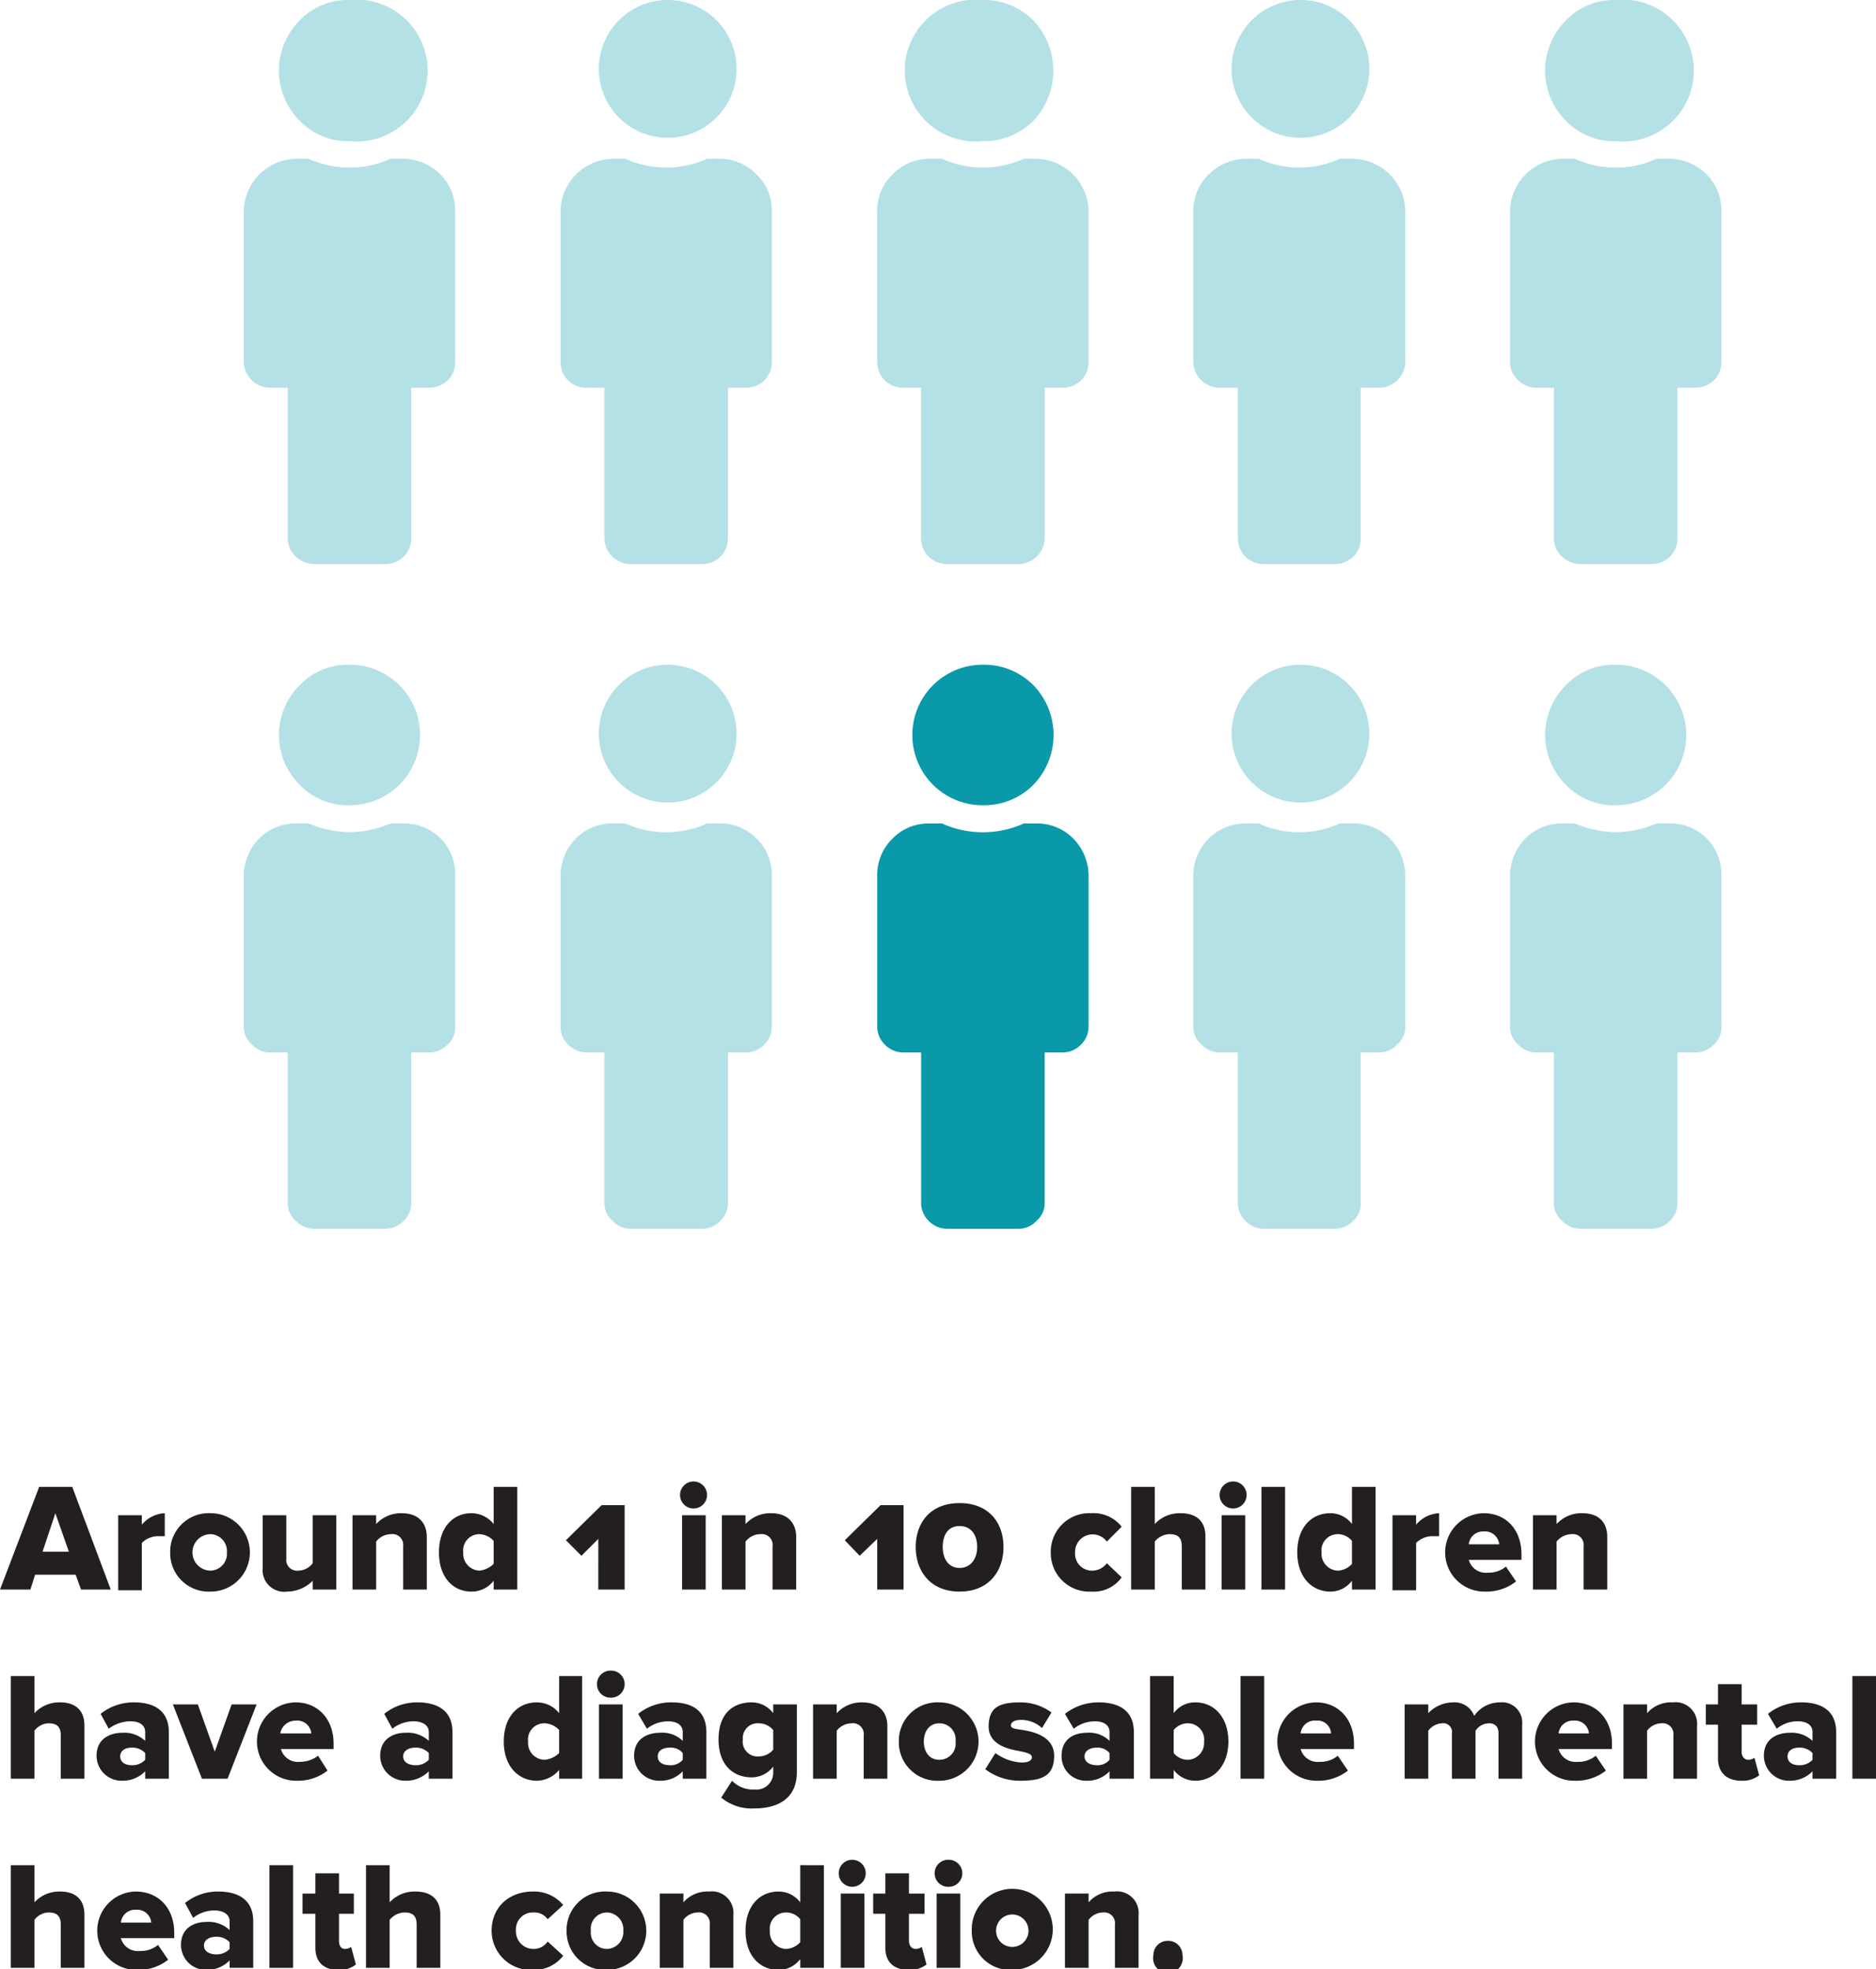
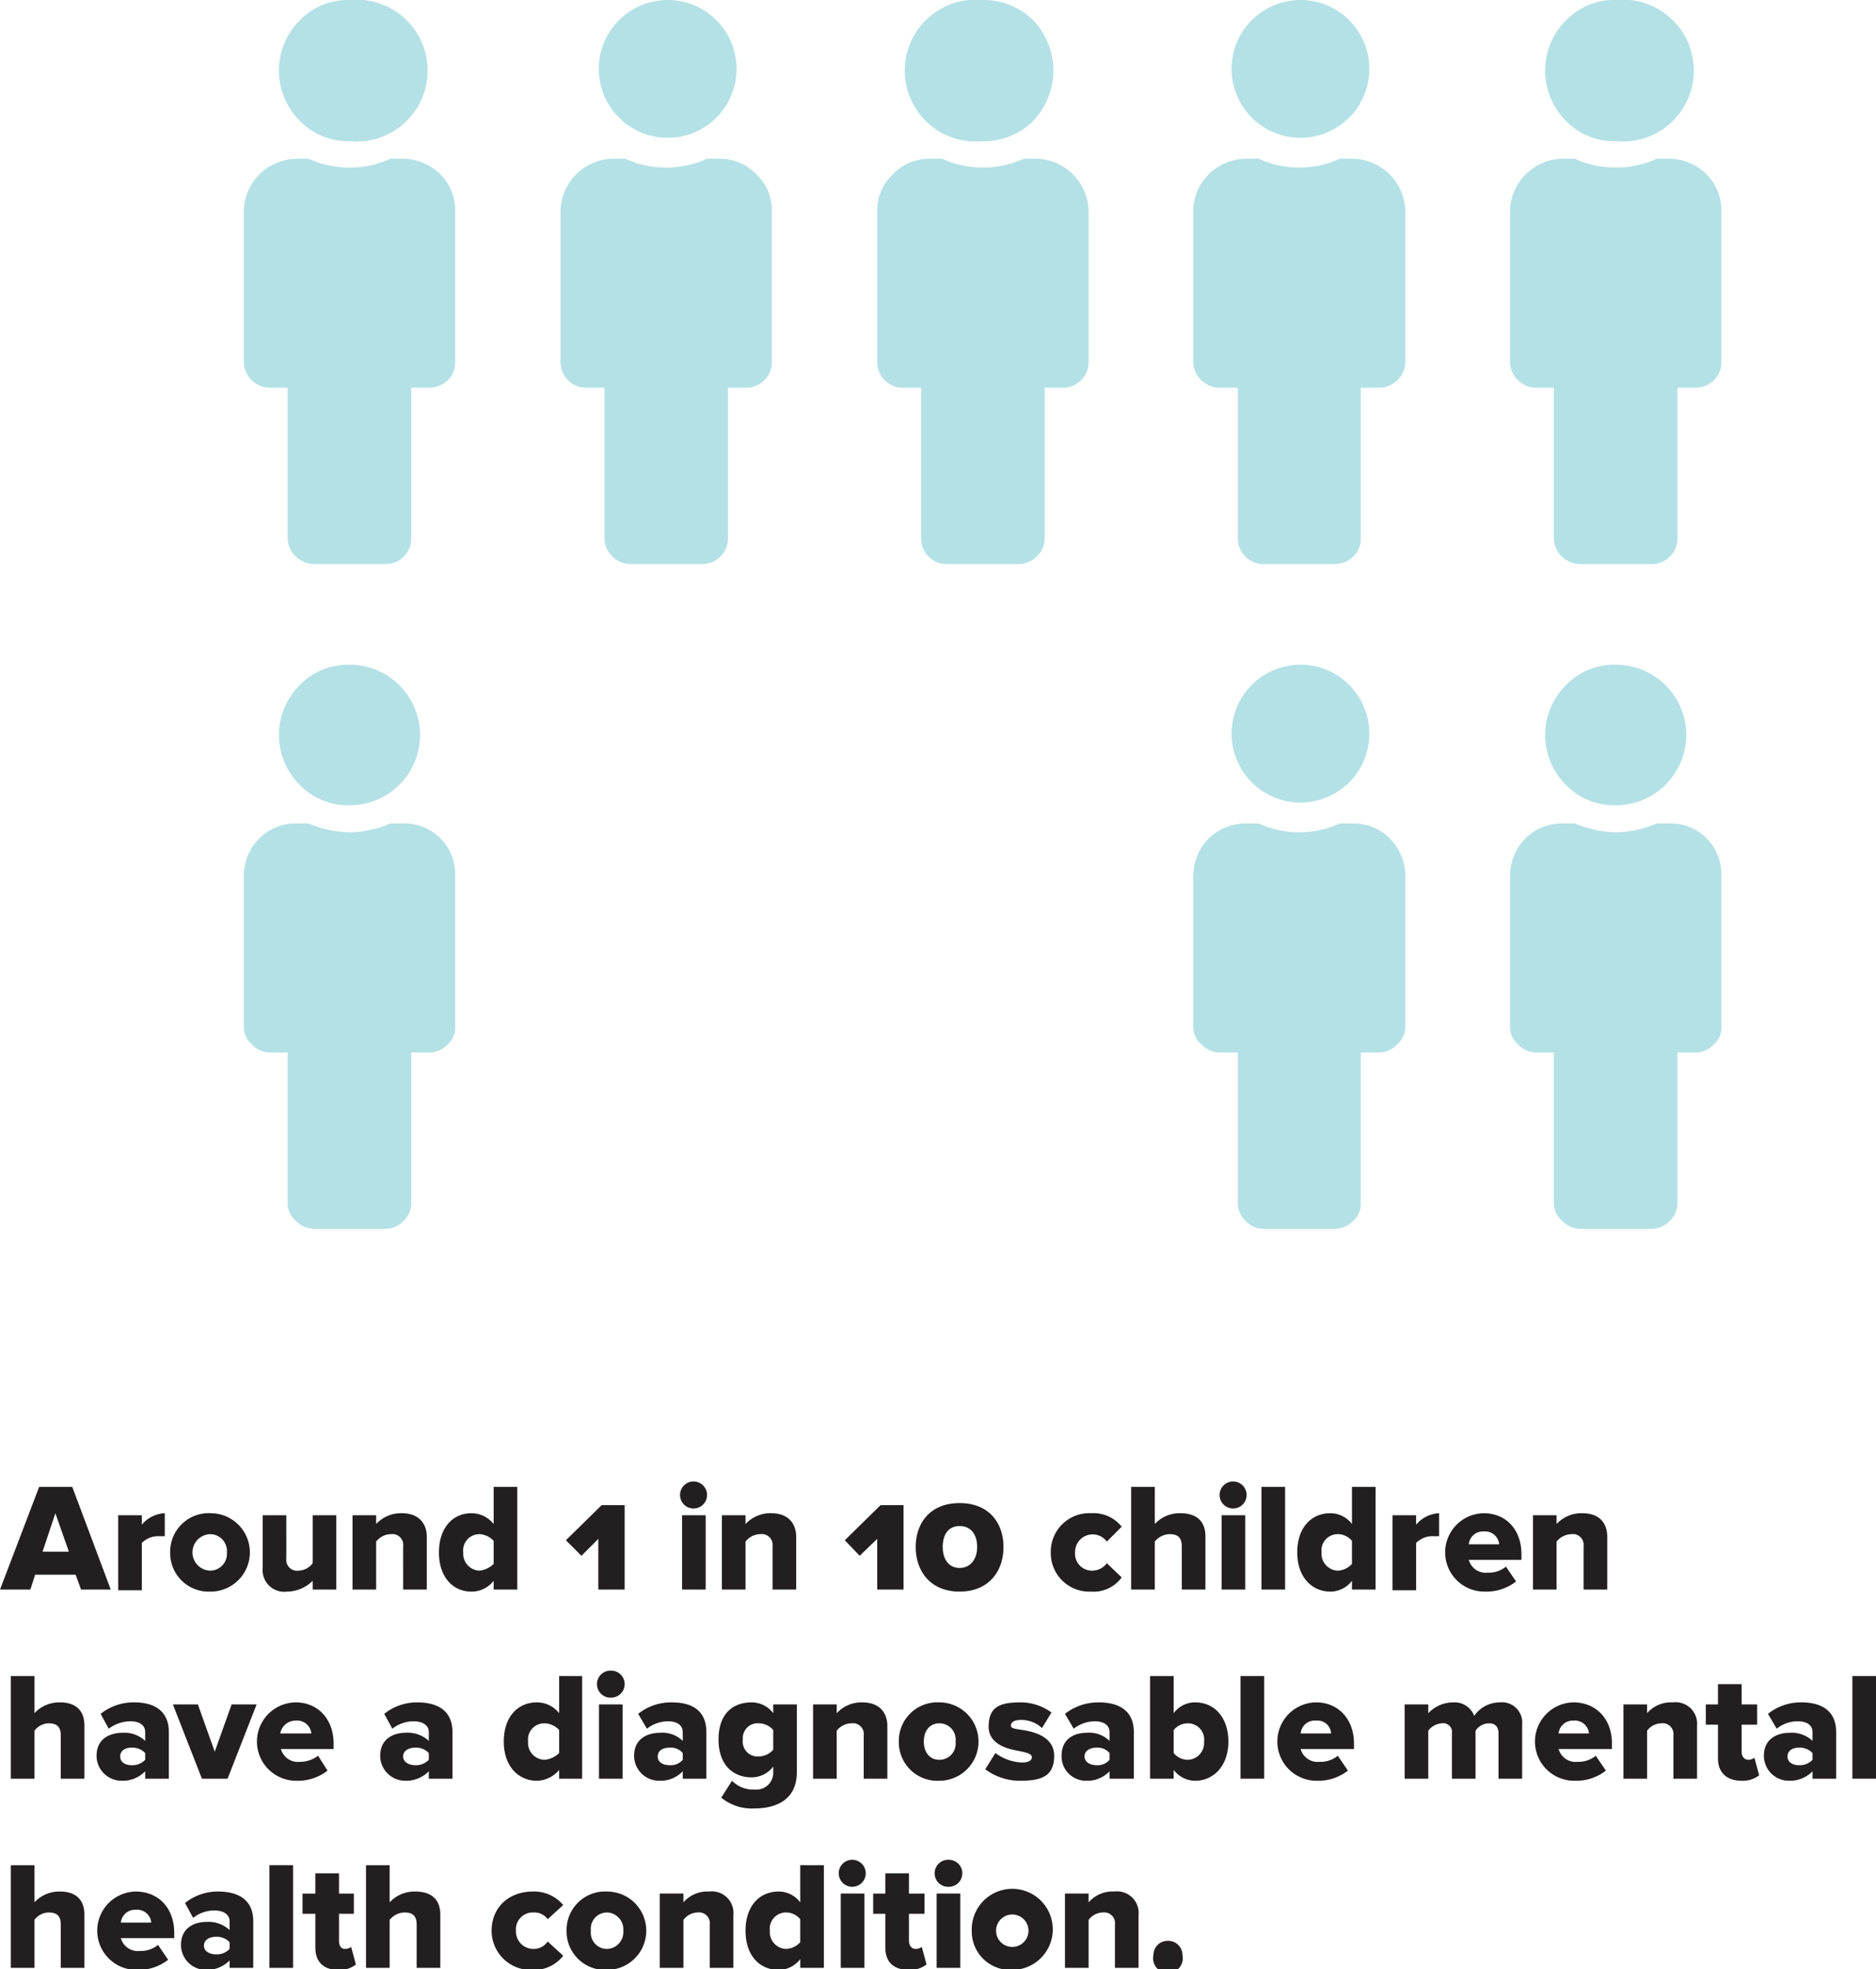
<svg xmlns="http://www.w3.org/2000/svg" id="Layer_1" data-name="Layer 1" viewBox="0 0 277.8 291.5">
  <defs>
    <style>.cls-1{fill:#231f20;}.cls-2{fill:#b4e1e6;}.cls-3{fill:#0a99a9;}</style>
  </defs>
  <title>5502_STRONGER FAMILIES_INTRODUCTION_1_in_10</title>
  <path class="cls-1" d="M284.2,387.4h-6l-.7,2.2H273l5.8-15.2h4.9l5.7,15.2H285Zm-4.9-3.4h3.9l-2-5.7Zm11.2-5.4H294V380a4.7,4.7,0,0,1,3.4-1.7v3.4h-.9a3.4,3.4,0,0,0-2.5,1v7h-3.5Zm7.7,5.5a5.7,5.7,0,0,1,6-5.8,5.8,5.8,0,1,1,0,11.6A5.7,5.7,0,0,1,298.2,384.1Zm8.4,0a2.5,2.5,0,0,0-2.4-2.7,2.7,2.7,0,0,0,0,5.4A2.5,2.5,0,0,0,306.6,384.1Zm12.7,4.2a5.4,5.4,0,0,1-3.8,1.6,3.2,3.2,0,0,1-3.6-3.5v-7.8h3.5V385a1.6,1.6,0,0,0,1.8,1.8,2.7,2.7,0,0,0,2.1-1.1v-7.1h3.5v11h-3.5Zm13.4-5.1a1.6,1.6,0,0,0-1.8-1.8,2.8,2.8,0,0,0-2.2,1.1v7.1h-3.5v-11h3.5v1.3a5,5,0,0,1,3.8-1.6c2.5,0,3.7,1.5,3.7,3.5v7.8h-3.5Zm13.4,5.1a4.1,4.1,0,0,1-3.3,1.6c-2.7,0-4.8-2.1-4.8-5.8s2.1-5.8,4.8-5.8a4.2,4.2,0,0,1,3.3,1.6v-5.5h3.5v15.2h-3.5Zm0-5.9a3,3,0,0,0-2.1-1,2.4,2.4,0,0,0-2.4,2.7,2.5,2.5,0,0,0,2.4,2.7,3.5,3.5,0,0,0,2.1-1Zm15.5-.3-2.5,2.5-2.3-2.3,5.3-5.2h3.4v12.5h-3.9Zm12.1-6.5a2,2,0,0,1,2-2,2,2,0,1,1,0,4A2,2,0,0,1,373.7,375.6Zm.3,3h3.5v11H374Zm13.4,4.6a1.6,1.6,0,0,0-1.8-1.8,2.8,2.8,0,0,0-2.2,1.1v7.1h-3.5v-11h3.5v1.3a5,5,0,0,1,3.8-1.6c2.5,0,3.7,1.5,3.7,3.5v7.8h-3.5Zm15.5-1.1-2.6,2.5-2.2-2.3,5.3-5.2h3.4v12.5h-3.9Zm5.7,1.2c0-3.5,2.1-6.5,6.5-6.5s6.5,3,6.5,6.5-2.1,6.6-6.5,6.6S408.6,386.8,408.6,383.3Zm4,0c0,1.8.9,3.1,2.5,3.1s2.6-1.3,2.6-3.1-.9-3.1-2.6-3.1S412.6,381.5,412.6,383.3Zm22-5a5.3,5.3,0,0,1,4.5,2l-2.2,2.2a2.6,2.6,0,0,0-4.7,1.6,2.5,2.5,0,0,0,2.6,2.7,2.7,2.7,0,0,0,2.1-1.1l2.2,2.1a5.1,5.1,0,0,1-4.5,2.1,5.7,5.7,0,0,1-6-5.8A5.7,5.7,0,0,1,434.6,378.3Zm13.4,4.9c0-1.4-.7-1.8-1.8-1.8a2.9,2.9,0,0,0-2.2,1.1v7.1h-3.5V374.4H444v5.5a5,5,0,0,1,3.8-1.6c2.6,0,3.7,1.4,3.7,3.4v7.9H448Zm5.6-7.6a2,2,0,0,1,2-2,2,2,0,0,1,0,4A2,2,0,0,1,453.6,375.6Zm.3,3h3.5v11h-3.5Zm5.9-4.2h3.5v15.2h-3.5Zm13.4,13.9a4,4,0,0,1-3.2,1.6c-2.7,0-4.9-2.1-4.9-5.8s2.1-5.8,4.9-5.8a4,4,0,0,1,3.2,1.6v-5.5h3.5v15.2h-3.5Zm0-5.9a2.7,2.7,0,0,0-2.1-1,2.4,2.4,0,0,0-2.4,2.7,2.5,2.5,0,0,0,2.4,2.7,3,3,0,0,0,2.1-1Zm6-3.8h3.5V380a4.7,4.7,0,0,1,3.4-1.7v3.4h-.9a3.4,3.4,0,0,0-2.5,1v7h-3.5Zm13.5-.3c3.3,0,5.6,2.4,5.6,6.1v.8h-7.8a2.6,2.6,0,0,0,2.8,1.9,4,4,0,0,0,2.7-.9l1.5,2.2a7.1,7.1,0,0,1-4.6,1.5,5.8,5.8,0,1,1-.2-11.6Zm-2.2,4.6H495a2.1,2.1,0,0,0-2.3-1.9A2.1,2.1,0,0,0,490.5,382.9Zm17,.3a1.6,1.6,0,0,0-1.8-1.8,2.9,2.9,0,0,0-2.2,1.1v7.1H500v-11h3.5v1.3a5,5,0,0,1,3.8-1.6c2.6,0,3.7,1.5,3.7,3.5v7.8h-3.5Z" transform="translate(-273 -154.3)" />
  <path class="cls-1" d="M282,411.2c0-1.4-.7-1.8-1.8-1.8a2.7,2.7,0,0,0-2.1,1.1v7.1h-3.5V402.4h3.5v5.5a5,5,0,0,1,3.8-1.6c2.5,0,3.6,1.4,3.6,3.4v7.9H282Z" transform="translate(-273 -154.3)" />
  <path class="cls-1" d="M294.5,416.5a4.6,4.6,0,0,1-3.4,1.4,3.7,3.7,0,0,1-3.8-3.7c0-2.6,2.1-3.4,3.8-3.4a4.5,4.5,0,0,1,3.4,1.2v-1.3c0-1-.8-1.6-2.2-1.6a5.4,5.4,0,0,0-3.2,1.1l-1.2-2.2a7.8,7.8,0,0,1,5-1.7c2.6,0,5.1,1,5.1,4.4v6.9h-3.5Zm0-2.7a2.6,2.6,0,0,0-2-.8c-.9,0-1.7.4-1.7,1.3s.8,1.3,1.7,1.3a2.6,2.6,0,0,0,2-.8Z" transform="translate(-273 -154.3)" />
  <path class="cls-1" d="M298.6,406.6h3.7l2.5,7,2.5-7H311l-4.3,11h-3.8Z" transform="translate(-273 -154.3)" />
  <path class="cls-1" d="M316.8,406.3c3.2,0,5.6,2.4,5.6,6.1v.8h-7.8a2.6,2.6,0,0,0,2.8,1.9,4.4,4.4,0,0,0,2.7-.9l1.4,2.2a7.1,7.1,0,0,1-4.6,1.5,5.8,5.8,0,1,1-.1-11.6Zm-2.3,4.6h4.6a2.1,2.1,0,0,0-2.3-1.9A2.3,2.3,0,0,0,314.5,410.9Z" transform="translate(-273 -154.3)" />
  <path class="cls-1" d="M336.5,416.5a4.7,4.7,0,0,1-3.5,1.4,3.7,3.7,0,0,1-3.7-3.7c0-2.6,2.1-3.4,3.7-3.4a4.6,4.6,0,0,1,3.5,1.2v-1.3c0-1-.9-1.6-2.3-1.6a5.1,5.1,0,0,0-3.1,1.1l-1.2-2.2a7.7,7.7,0,0,1,4.9-1.7c2.7,0,5.2,1,5.2,4.4v6.9h-3.5Zm0-2.7a2.6,2.6,0,0,0-2-.8c-.9,0-1.8.4-1.8,1.3s.9,1.3,1.8,1.3a2.6,2.6,0,0,0,2-.8Z" transform="translate(-273 -154.3)" />
  <path class="cls-1" d="M355.8,416.3a4.4,4.4,0,0,1-3.3,1.6c-2.7,0-4.9-2.1-4.9-5.8s2.1-5.8,4.9-5.8a4.2,4.2,0,0,1,3.3,1.6v-5.5h3.4v15.2h-3.4Zm0-5.9a3,3,0,0,0-2.2-1,2.4,2.4,0,0,0-2.4,2.7,2.5,2.5,0,0,0,2.4,2.7,3.5,3.5,0,0,0,2.2-1Z" transform="translate(-273 -154.3)" />
  <path class="cls-1" d="M361.4,403.6a2,2,0,0,1,2.1-2,2,2,0,0,1,0,4A2,2,0,0,1,361.4,403.6Zm.3,3h3.5v11h-3.5Z" transform="translate(-273 -154.3)" />
  <path class="cls-1" d="M374.1,416.5a4.5,4.5,0,0,1-3.4,1.4,3.7,3.7,0,0,1-3.8-3.7c0-2.6,2.1-3.4,3.8-3.4a4.3,4.3,0,0,1,3.4,1.2v-1.3c0-1-.8-1.6-2.2-1.6a5.1,5.1,0,0,0-3.1,1.1l-1.3-2.2a7.8,7.8,0,0,1,5-1.7c2.7,0,5.1,1,5.1,4.4v6.9h-3.5Zm0-2.7a2.3,2.3,0,0,0-1.9-.8c-1,0-1.8.4-1.8,1.3s.8,1.3,1.8,1.3a2.3,2.3,0,0,0,1.9-.8Z" transform="translate(-273 -154.3)" />
  <path class="cls-1" d="M381.4,417.9a4.3,4.3,0,0,0,3.3,1.3,2.5,2.5,0,0,0,2.8-2.6v-.8a4,4,0,0,1-3.2,1.6c-2.7,0-4.9-1.8-4.9-5.6s2.1-5.5,4.9-5.5a4,4,0,0,1,3.2,1.6v-1.3H391v10c0,4.5-3.6,5.4-6.3,5.4a7.1,7.1,0,0,1-4.9-1.6Zm6.1-7.5a2.8,2.8,0,0,0-2.1-1,2.2,2.2,0,0,0-2.4,2.4,2.2,2.2,0,0,0,2.4,2.5,2.8,2.8,0,0,0,2.1-1Z" transform="translate(-273 -154.3)" />
  <path class="cls-1" d="M400.9,411.2a1.6,1.6,0,0,0-1.8-1.8,2.8,2.8,0,0,0-2.2,1.1v7.1h-3.5v-11h3.5v1.3a5,5,0,0,1,3.8-1.6c2.5,0,3.7,1.5,3.7,3.5v7.8h-3.5Z" transform="translate(-273 -154.3)" />
  <path class="cls-1" d="M406.1,412.1a5.7,5.7,0,0,1,6-5.8,5.8,5.8,0,1,1,0,11.6A5.7,5.7,0,0,1,406.1,412.1Zm8.4,0a2.4,2.4,0,0,0-2.4-2.7c-1.5,0-2.3,1.2-2.3,2.7s.8,2.7,2.3,2.7A2.4,2.4,0,0,0,414.5,412.1Z" transform="translate(-273 -154.3)" />
  <path class="cls-1" d="M420.4,413.8a7.1,7.1,0,0,0,3.9,1.4c1,0,1.5-.3,1.5-.8s-.9-.7-1.9-.9-4.5-.7-4.5-3.6,1.6-3.6,4.7-3.6a7.7,7.7,0,0,1,4.6,1.5l-1.4,2.3a4.5,4.5,0,0,0-3.2-1.2c-.8,0-1.4.3-1.4.8s.6.5,1.8.7,4.6.8,4.6,3.8-1.8,3.7-5,3.7a8.5,8.5,0,0,1-5.2-1.7Z" transform="translate(-273 -154.3)" />
  <path class="cls-1" d="M437.3,416.5a4.5,4.5,0,0,1-3.4,1.4,3.6,3.6,0,0,1-3.7-3.7c0-2.6,2-3.4,3.7-3.4a4.3,4.3,0,0,1,3.4,1.2v-1.3c0-1-.8-1.6-2.2-1.6a5.1,5.1,0,0,0-3.1,1.1l-1.3-2.2a8,8,0,0,1,5-1.7c2.7,0,5.2,1,5.2,4.4v6.9h-3.6Zm0-2.7a2.3,2.3,0,0,0-1.9-.8c-.9,0-1.8.4-1.8,1.3s.9,1.3,1.8,1.3a2.3,2.3,0,0,0,1.9-.8Z" transform="translate(-273 -154.3)" />
  <path class="cls-1" d="M443.3,402.4h3.5v5.5a3.9,3.9,0,0,1,3.2-1.6c2.8,0,4.9,2.2,4.9,5.8s-2.2,5.8-4.9,5.8a4,4,0,0,1-3.2-1.6v1.3h-3.5Zm5.6,12.4a2.5,2.5,0,0,0,2.4-2.7,2.4,2.4,0,0,0-2.4-2.7,2.7,2.7,0,0,0-2.1,1v3.4A2.7,2.7,0,0,0,448.9,414.8Z" transform="translate(-273 -154.3)" />
  <path class="cls-1" d="M456.7,402.4h3.5v15.2h-3.5Z" transform="translate(-273 -154.3)" />
  <path class="cls-1" d="M467.9,406.3c3.2,0,5.6,2.4,5.6,6.1v.8h-7.9a2.6,2.6,0,0,0,2.8,1.9,4,4,0,0,0,2.7-.9l1.5,2.2a7.1,7.1,0,0,1-4.6,1.5,5.8,5.8,0,1,1-.1-11.6Zm-2.3,4.6h4.5a2,2,0,0,0-2.2-1.9A2.1,2.1,0,0,0,465.6,410.9Z" transform="translate(-273 -154.3)" />
  <path class="cls-1" d="M494.9,410.9c0-.9-.4-1.5-1.4-1.5a2.4,2.4,0,0,0-2,1.1v7.1H488v-6.7a1.3,1.3,0,0,0-1.5-1.5,2.7,2.7,0,0,0-2,1.1v7.1H481v-11h3.5v1.3a5.1,5.1,0,0,1,3.7-1.6,3.1,3.1,0,0,1,3.1,2,4.6,4.6,0,0,1,3.8-2,3,3,0,0,1,3.3,3.3v8h-3.5Z" transform="translate(-273 -154.3)" />
  <path class="cls-1" d="M506,406.3c3.3,0,5.7,2.4,5.7,6.1v.8h-7.9a2.6,2.6,0,0,0,2.8,1.9,4,4,0,0,0,2.7-.9l1.5,2.2a7.1,7.1,0,0,1-4.6,1.5,5.8,5.8,0,1,1-.2-11.6Zm-2.2,4.6h4.5A2.1,2.1,0,0,0,506,409,2.1,2.1,0,0,0,503.8,410.9Z" transform="translate(-273 -154.3)" />
  <path class="cls-1" d="M520.8,411.2a1.6,1.6,0,0,0-1.8-1.8,2.7,2.7,0,0,0-2.1,1.1v7.1h-3.5v-11h3.5v1.3a4.7,4.7,0,0,1,3.8-1.6,3.2,3.2,0,0,1,3.6,3.5v7.8h-3.5Z" transform="translate(-273 -154.3)" />
  <path class="cls-1" d="M527.4,414.6v-5h-1.8v-3h1.8v-3h3.5v3h2.3v3h-2.3v4c0,.7.4,1.2,1,1.2a1.6,1.6,0,0,0,.9-.3l.7,2.6a4,4,0,0,1-2.6.8C528.7,417.9,527.4,416.7,527.4,414.6Z" transform="translate(-273 -154.3)" />
  <path class="cls-1" d="M541.4,416.5a4.6,4.6,0,0,1-3.4,1.4,3.7,3.7,0,0,1-3.8-3.7c0-2.6,2.1-3.4,3.8-3.4a4.5,4.5,0,0,1,3.4,1.2v-1.3c0-1-.8-1.6-2.2-1.6a4.9,4.9,0,0,0-3.1,1.1l-1.3-2.2a7.8,7.8,0,0,1,5-1.7c2.6,0,5.1,1,5.1,4.4v6.9h-3.5Zm0-2.7a2.6,2.6,0,0,0-2-.8c-.9,0-1.7.4-1.7,1.3s.8,1.3,1.7,1.3a2.6,2.6,0,0,0,2-.8Z" transform="translate(-273 -154.3)" />
  <path class="cls-1" d="M547.3,402.4h3.5v15.2h-3.5Z" transform="translate(-273 -154.3)" />
  <path class="cls-1" d="M282,439.2c0-1.4-.7-1.8-1.8-1.8a2.7,2.7,0,0,0-2.1,1.1v7.1h-3.5V430.4h3.5v5.5a5,5,0,0,1,3.8-1.6c2.5,0,3.6,1.4,3.6,3.4v7.9H282Z" transform="translate(-273 -154.3)" />
  <path class="cls-1" d="M293.1,434.3c3.3,0,5.7,2.4,5.7,6.1v.8h-7.9a2.6,2.6,0,0,0,2.8,1.9,4,4,0,0,0,2.7-.9l1.5,2.2a7.1,7.1,0,0,1-4.6,1.5,5.8,5.8,0,1,1-.2-11.6Zm-2.2,4.6h4.5a2.1,2.1,0,0,0-2.3-1.9A2.1,2.1,0,0,0,290.9,438.9Z" transform="translate(-273 -154.3)" />
  <path class="cls-1" d="M307,444.5a4.7,4.7,0,0,1-3.5,1.4,3.7,3.7,0,0,1-3.7-3.7c0-2.6,2.1-3.4,3.7-3.4A4.6,4.6,0,0,1,307,440v-1.3c0-1-.9-1.6-2.3-1.6a5.1,5.1,0,0,0-3.1,1.1l-1.2-2.2a7.7,7.7,0,0,1,4.9-1.7c2.7,0,5.2,1,5.2,4.4v6.9H307Zm0-2.7a2.6,2.6,0,0,0-2-.8c-.9,0-1.8.4-1.8,1.3s.9,1.3,1.8,1.3a2.6,2.6,0,0,0,2-.8Z" transform="translate(-273 -154.3)" />
  <path class="cls-1" d="M312.9,430.4h3.5v15.2h-3.5Z" transform="translate(-273 -154.3)" />
  <path class="cls-1" d="M319.7,442.6v-5h-1.9v-3h1.9v-3h3.5v3h2.2v3h-2.2v4c0,.7.3,1.2.9,1.2a1.6,1.6,0,0,0,.9-.3l.7,2.6a3.8,3.8,0,0,1-2.6.8C320.9,445.9,319.7,444.7,319.7,442.6Z" transform="translate(-273 -154.3)" />
  <path class="cls-1" d="M334.7,439.2c0-1.4-.7-1.8-1.8-1.8a2.9,2.9,0,0,0-2.2,1.1v7.1h-3.5V430.4h3.5v5.5a5,5,0,0,1,3.8-1.6c2.6,0,3.7,1.4,3.7,3.4v7.9h-3.5Z" transform="translate(-273 -154.3)" />
  <path class="cls-1" d="M351.9,434.3a5.6,5.6,0,0,1,4.5,2l-2.3,2.1a2.4,2.4,0,0,0-2.1-1,2.5,2.5,0,0,0-2.6,2.7,2.6,2.6,0,0,0,2.6,2.7,2.5,2.5,0,0,0,2.1-1.1l2.3,2.1a5.4,5.4,0,0,1-4.5,2.1,5.8,5.8,0,0,1-6.1-5.8C345.8,436.6,348.4,434.3,351.9,434.3Z" transform="translate(-273 -154.3)" />
  <path class="cls-1" d="M356.9,440.1a5.7,5.7,0,0,1,6-5.8,5.8,5.8,0,1,1,0,11.6A5.7,5.7,0,0,1,356.9,440.1Zm8.4,0a2.5,2.5,0,0,0-2.4-2.7,2.4,2.4,0,0,0-2.4,2.7,2.4,2.4,0,0,0,2.4,2.7A2.5,2.5,0,0,0,365.3,440.1Z" transform="translate(-273 -154.3)" />
  <path class="cls-1" d="M378.1,439.2a1.6,1.6,0,0,0-1.8-1.8,2.7,2.7,0,0,0-2.1,1.1v7.1h-3.5v-11h3.5v1.3a4.7,4.7,0,0,1,3.8-1.6,3.2,3.2,0,0,1,3.6,3.5v7.8h-3.5Z" transform="translate(-273 -154.3)" />
  <path class="cls-1" d="M391.5,444.3a4,4,0,0,1-3.2,1.6c-2.8,0-4.9-2.1-4.9-5.8s2.1-5.8,4.9-5.8a4,4,0,0,1,3.2,1.6v-5.5H395v15.2h-3.5Zm0-5.9a2.7,2.7,0,0,0-2.1-1,2.4,2.4,0,0,0-2.4,2.7,2.5,2.5,0,0,0,2.4,2.7,3,3,0,0,0,2.1-1Z" transform="translate(-273 -154.3)" />
  <path class="cls-1" d="M397.2,431.6a2,2,0,1,1,2,2A2,2,0,0,1,397.2,431.6Zm.3,3H401v11h-3.5Z" transform="translate(-273 -154.3)" />
  <path class="cls-1" d="M404.1,442.6v-5h-1.8v-3h1.8v-3h3.5v3h2.3v3h-2.3v4c0,.7.4,1.2,1,1.2a1.6,1.6,0,0,0,.9-.3l.7,2.6a4,4,0,0,1-2.6.8C405.3,445.9,404.1,444.7,404.1,442.6Z" transform="translate(-273 -154.3)" />
  <path class="cls-1" d="M411.4,431.6a2,2,0,0,1,2.1-2,2,2,0,0,1,0,4A2,2,0,0,1,411.4,431.6Zm.3,3h3.5v11h-3.5Z" transform="translate(-273 -154.3)" />
  <path class="cls-1" d="M416.9,440.1a6,6,0,1,1,6,5.8A5.7,5.7,0,0,1,416.9,440.1Zm8.4,0a2.4,2.4,0,1,0-4.8,0,2.4,2.4,0,1,0,4.8,0Z" transform="translate(-273 -154.3)" />
  <path class="cls-1" d="M438.1,439.2a1.6,1.6,0,0,0-1.8-1.8,2.7,2.7,0,0,0-2.1,1.1v7.1h-3.5v-11h3.5v1.3a4.7,4.7,0,0,1,3.8-1.6,3.2,3.2,0,0,1,3.6,3.5v7.8h-3.5Z" transform="translate(-273 -154.3)" />
  <path class="cls-1" d="M445.9,441.6a2.1,2.1,0,0,1,2.2,2.1,2.2,2.2,0,1,1-4.3,0A2.1,2.1,0,0,1,445.9,441.6Z" transform="translate(-273 -154.3)" />
  <path class="cls-2" d="M332.6,177.8a7.9,7.9,0,0,1,5.6,2.3,7.5,7.5,0,0,1,2.2,5.5v22.2a3.7,3.7,0,0,1-1.1,2.8,4.1,4.1,0,0,1-2.8,1.1h-2.6v22.2a3.8,3.8,0,0,1-3.9,3.9H319.6a4.1,4.1,0,0,1-2.8-1.1,3.8,3.8,0,0,1-1.2-2.8V211.7H313a3.9,3.9,0,0,1-2.7-1.1,3.8,3.8,0,0,1-1.2-2.8V185.6a7.9,7.9,0,0,1,7.9-7.8h1.7a14.6,14.6,0,0,0,6.1,1.3,14.1,14.1,0,0,0,6-1.3Zm-7.8-23.5a9.9,9.9,0,0,0-7.4,3,10.5,10.5,0,0,0,0,14.9,9.9,9.9,0,0,0,7.4,3,10.5,10.5,0,1,0,0-20.9" transform="translate(-273 -154.3)" />
  <path class="cls-2" d="M332.6,276.2a7.5,7.5,0,0,1,7.8,7.8v22.2a3.3,3.3,0,0,1-1.1,2.7,3.8,3.8,0,0,1-2.8,1.2h-2.6v22.2a3.7,3.7,0,0,1-1.1,2.7,3.8,3.8,0,0,1-2.8,1.2H319.6a3.8,3.8,0,0,1-2.8-1.2,3.4,3.4,0,0,1-1.2-2.7V310.1H313a3.6,3.6,0,0,1-2.7-1.2,3.4,3.4,0,0,1-1.2-2.7V284a7.9,7.9,0,0,1,2.3-5.6,7.6,7.6,0,0,1,5.6-2.2h1.7a16.3,16.3,0,0,0,6.1,1.3,15.8,15.8,0,0,0,6-1.3Zm-7.8-23.5a9.9,9.9,0,0,0-7.4,3,10.4,10.4,0,0,0,0,14.8,9.9,9.9,0,0,0,7.4,3,10.4,10.4,0,1,0,0-20.8" transform="translate(-273 -154.3)" />
  <path class="cls-2" d="M379.5,177.8a7.5,7.5,0,0,1,5.5,2.3,7.3,7.3,0,0,1,2.3,5.5v22.2a3.8,3.8,0,0,1-3.9,3.9h-2.6v22.2a3.8,3.8,0,0,1-3.9,3.9H366.4a3.9,3.9,0,0,1-2.7-1.1,3.8,3.8,0,0,1-1.2-2.8V211.7h-2.6a3.8,3.8,0,0,1-3.9-3.9V185.6a7.9,7.9,0,0,1,7.8-7.8h1.8a14.7,14.7,0,0,0,12.1,0Zm-7.8-23.5a10.2,10.2,0,1,0,7.4,3,10.2,10.2,0,0,0-7.4-3" transform="translate(-273 -154.3)" />
-   <path class="cls-2" d="M379.5,276.2a7.4,7.4,0,0,1,5.5,2.2,7.5,7.5,0,0,1,2.3,5.6v22.2a3.7,3.7,0,0,1-1.1,2.7,3.8,3.8,0,0,1-2.8,1.2h-2.6v22.2a3.7,3.7,0,0,1-1.1,2.7,3.8,3.8,0,0,1-2.8,1.2H366.4a3.6,3.6,0,0,1-2.7-1.2,3.4,3.4,0,0,1-1.2-2.7V310.1h-2.6a3.8,3.8,0,0,1-2.8-1.2,3.7,3.7,0,0,1-1.1-2.7V284a7.9,7.9,0,0,1,2.3-5.6,7.5,7.5,0,0,1,5.5-2.2h1.8a14.7,14.7,0,0,0,12.1,0Zm-7.8-23.5a10.2,10.2,0,1,0,7.4,3,10.2,10.2,0,0,0-7.4-3" transform="translate(-273 -154.3)" />
  <path class="cls-2" d="M426.4,177.8a7.9,7.9,0,0,1,7.8,7.8v22.2a3.8,3.8,0,0,1-3.9,3.9h-2.6v22.2a3.8,3.8,0,0,1-1.2,2.8,3.9,3.9,0,0,1-2.7,1.1H413.3a3.8,3.8,0,0,1-3.9-3.9V211.7h-2.6a3.8,3.8,0,0,1-3.9-3.9V185.6a7.3,7.3,0,0,1,2.3-5.5,7.5,7.5,0,0,1,5.5-2.3h1.8a14.7,14.7,0,0,0,12.1,0Zm-7.9-23.5a10.5,10.5,0,1,0,0,20.9,10.3,10.3,0,0,0,7.5-3,10.8,10.8,0,0,0,0-14.9,10.3,10.3,0,0,0-7.5-3" transform="translate(-273 -154.3)" />
-   <path class="cls-3" d="M426.4,276.2a7.5,7.5,0,0,1,5.5,2.2,7.9,7.9,0,0,1,2.3,5.6v22.2a3.7,3.7,0,0,1-1.1,2.7,3.8,3.8,0,0,1-2.8,1.2h-2.6v22.2a3.4,3.4,0,0,1-1.2,2.7,3.6,3.6,0,0,1-2.7,1.2H413.3a3.8,3.8,0,0,1-2.8-1.2,3.7,3.7,0,0,1-1.1-2.7V310.1h-2.6a3.8,3.8,0,0,1-2.8-1.2,3.7,3.7,0,0,1-1.1-2.7V284a7.5,7.5,0,0,1,2.3-5.6,7.4,7.4,0,0,1,5.5-2.2h1.8a14.7,14.7,0,0,0,12.1,0Zm-7.9-23.5a10.4,10.4,0,1,0,0,20.8,10.3,10.3,0,0,0,7.5-3,10.6,10.6,0,0,0,0-14.8,10.3,10.3,0,0,0-7.5-3" transform="translate(-273 -154.3)" />
  <path class="cls-2" d="M473.2,177.8a7.9,7.9,0,0,1,7.9,7.8v22.2a3.8,3.8,0,0,1-1.2,2.8,3.9,3.9,0,0,1-2.7,1.1h-2.7v22.2a3.7,3.7,0,0,1-1.1,2.8,4.1,4.1,0,0,1-2.8,1.1H460.2a3.8,3.8,0,0,1-3.9-3.9V211.7h-2.6a4.1,4.1,0,0,1-2.8-1.1,3.8,3.8,0,0,1-1.2-2.8V185.6a7.6,7.6,0,0,1,2.3-5.5,7.9,7.9,0,0,1,5.6-2.3h1.8a14.5,14.5,0,0,0,12,0Zm-7.8-23.5a10.2,10.2,0,1,0,7.4,3,10.1,10.1,0,0,0-7.4-3" transform="translate(-273 -154.3)" />
  <path class="cls-2" d="M473.2,276.2a7.6,7.6,0,0,1,5.6,2.2,7.9,7.9,0,0,1,2.3,5.6v22.2a3.4,3.4,0,0,1-1.2,2.7,3.6,3.6,0,0,1-2.7,1.2h-2.7v22.2a3.3,3.3,0,0,1-1.1,2.7,3.8,3.8,0,0,1-2.8,1.2H460.2a3.8,3.8,0,0,1-2.8-1.2,3.7,3.7,0,0,1-1.1-2.7V310.1h-2.6a3.8,3.8,0,0,1-2.8-1.2,3.4,3.4,0,0,1-1.2-2.7V284a7.9,7.9,0,0,1,2.3-5.6,7.8,7.8,0,0,1,5.6-2.2h1.8a14.5,14.5,0,0,0,12,0Zm-7.8-23.5a10.2,10.2,0,1,0,7.4,3,10.1,10.1,0,0,0-7.4-3" transform="translate(-273 -154.3)" />
  <path class="cls-2" d="M520.1,177.8a7.9,7.9,0,0,1,5.6,2.3,7.5,7.5,0,0,1,2.2,5.5v22.2a3.7,3.7,0,0,1-1.1,2.8,4.1,4.1,0,0,1-2.8,1.1h-2.6v22.2a3.8,3.8,0,0,1-3.9,3.9H507.1a4.1,4.1,0,0,1-2.8-1.1,3.8,3.8,0,0,1-1.2-2.8V211.7h-2.6a3.9,3.9,0,0,1-2.7-1.1,3.8,3.8,0,0,1-1.2-2.8V185.6a7.9,7.9,0,0,1,7.9-7.8h1.7a14.6,14.6,0,0,0,6.1,1.3,14.1,14.1,0,0,0,6-1.3Zm-7.8-23.5a9.9,9.9,0,0,0-7.4,3,10.5,10.5,0,0,0,0,14.9,9.9,9.9,0,0,0,7.4,3,10.5,10.5,0,1,0,0-20.9" transform="translate(-273 -154.3)" />
  <path class="cls-2" d="M520.1,276.2a7.5,7.5,0,0,1,7.8,7.8v22.2a3.3,3.3,0,0,1-1.1,2.7,3.8,3.8,0,0,1-2.8,1.2h-2.6v22.2a3.7,3.7,0,0,1-1.1,2.7,3.8,3.8,0,0,1-2.8,1.2H507.1a3.8,3.8,0,0,1-2.8-1.2,3.4,3.4,0,0,1-1.2-2.7V310.1h-2.6a3.6,3.6,0,0,1-2.7-1.2,3.4,3.4,0,0,1-1.2-2.7V284a7.9,7.9,0,0,1,2.3-5.6,7.6,7.6,0,0,1,5.6-2.2h1.7a16.3,16.3,0,0,0,6.1,1.3,15.8,15.8,0,0,0,6-1.3Zm-7.8-23.5a9.9,9.9,0,0,0-7.4,3,10.4,10.4,0,0,0,0,14.8,9.9,9.9,0,0,0,7.4,3,10.4,10.4,0,1,0,0-20.8" transform="translate(-273 -154.3)" />
</svg>